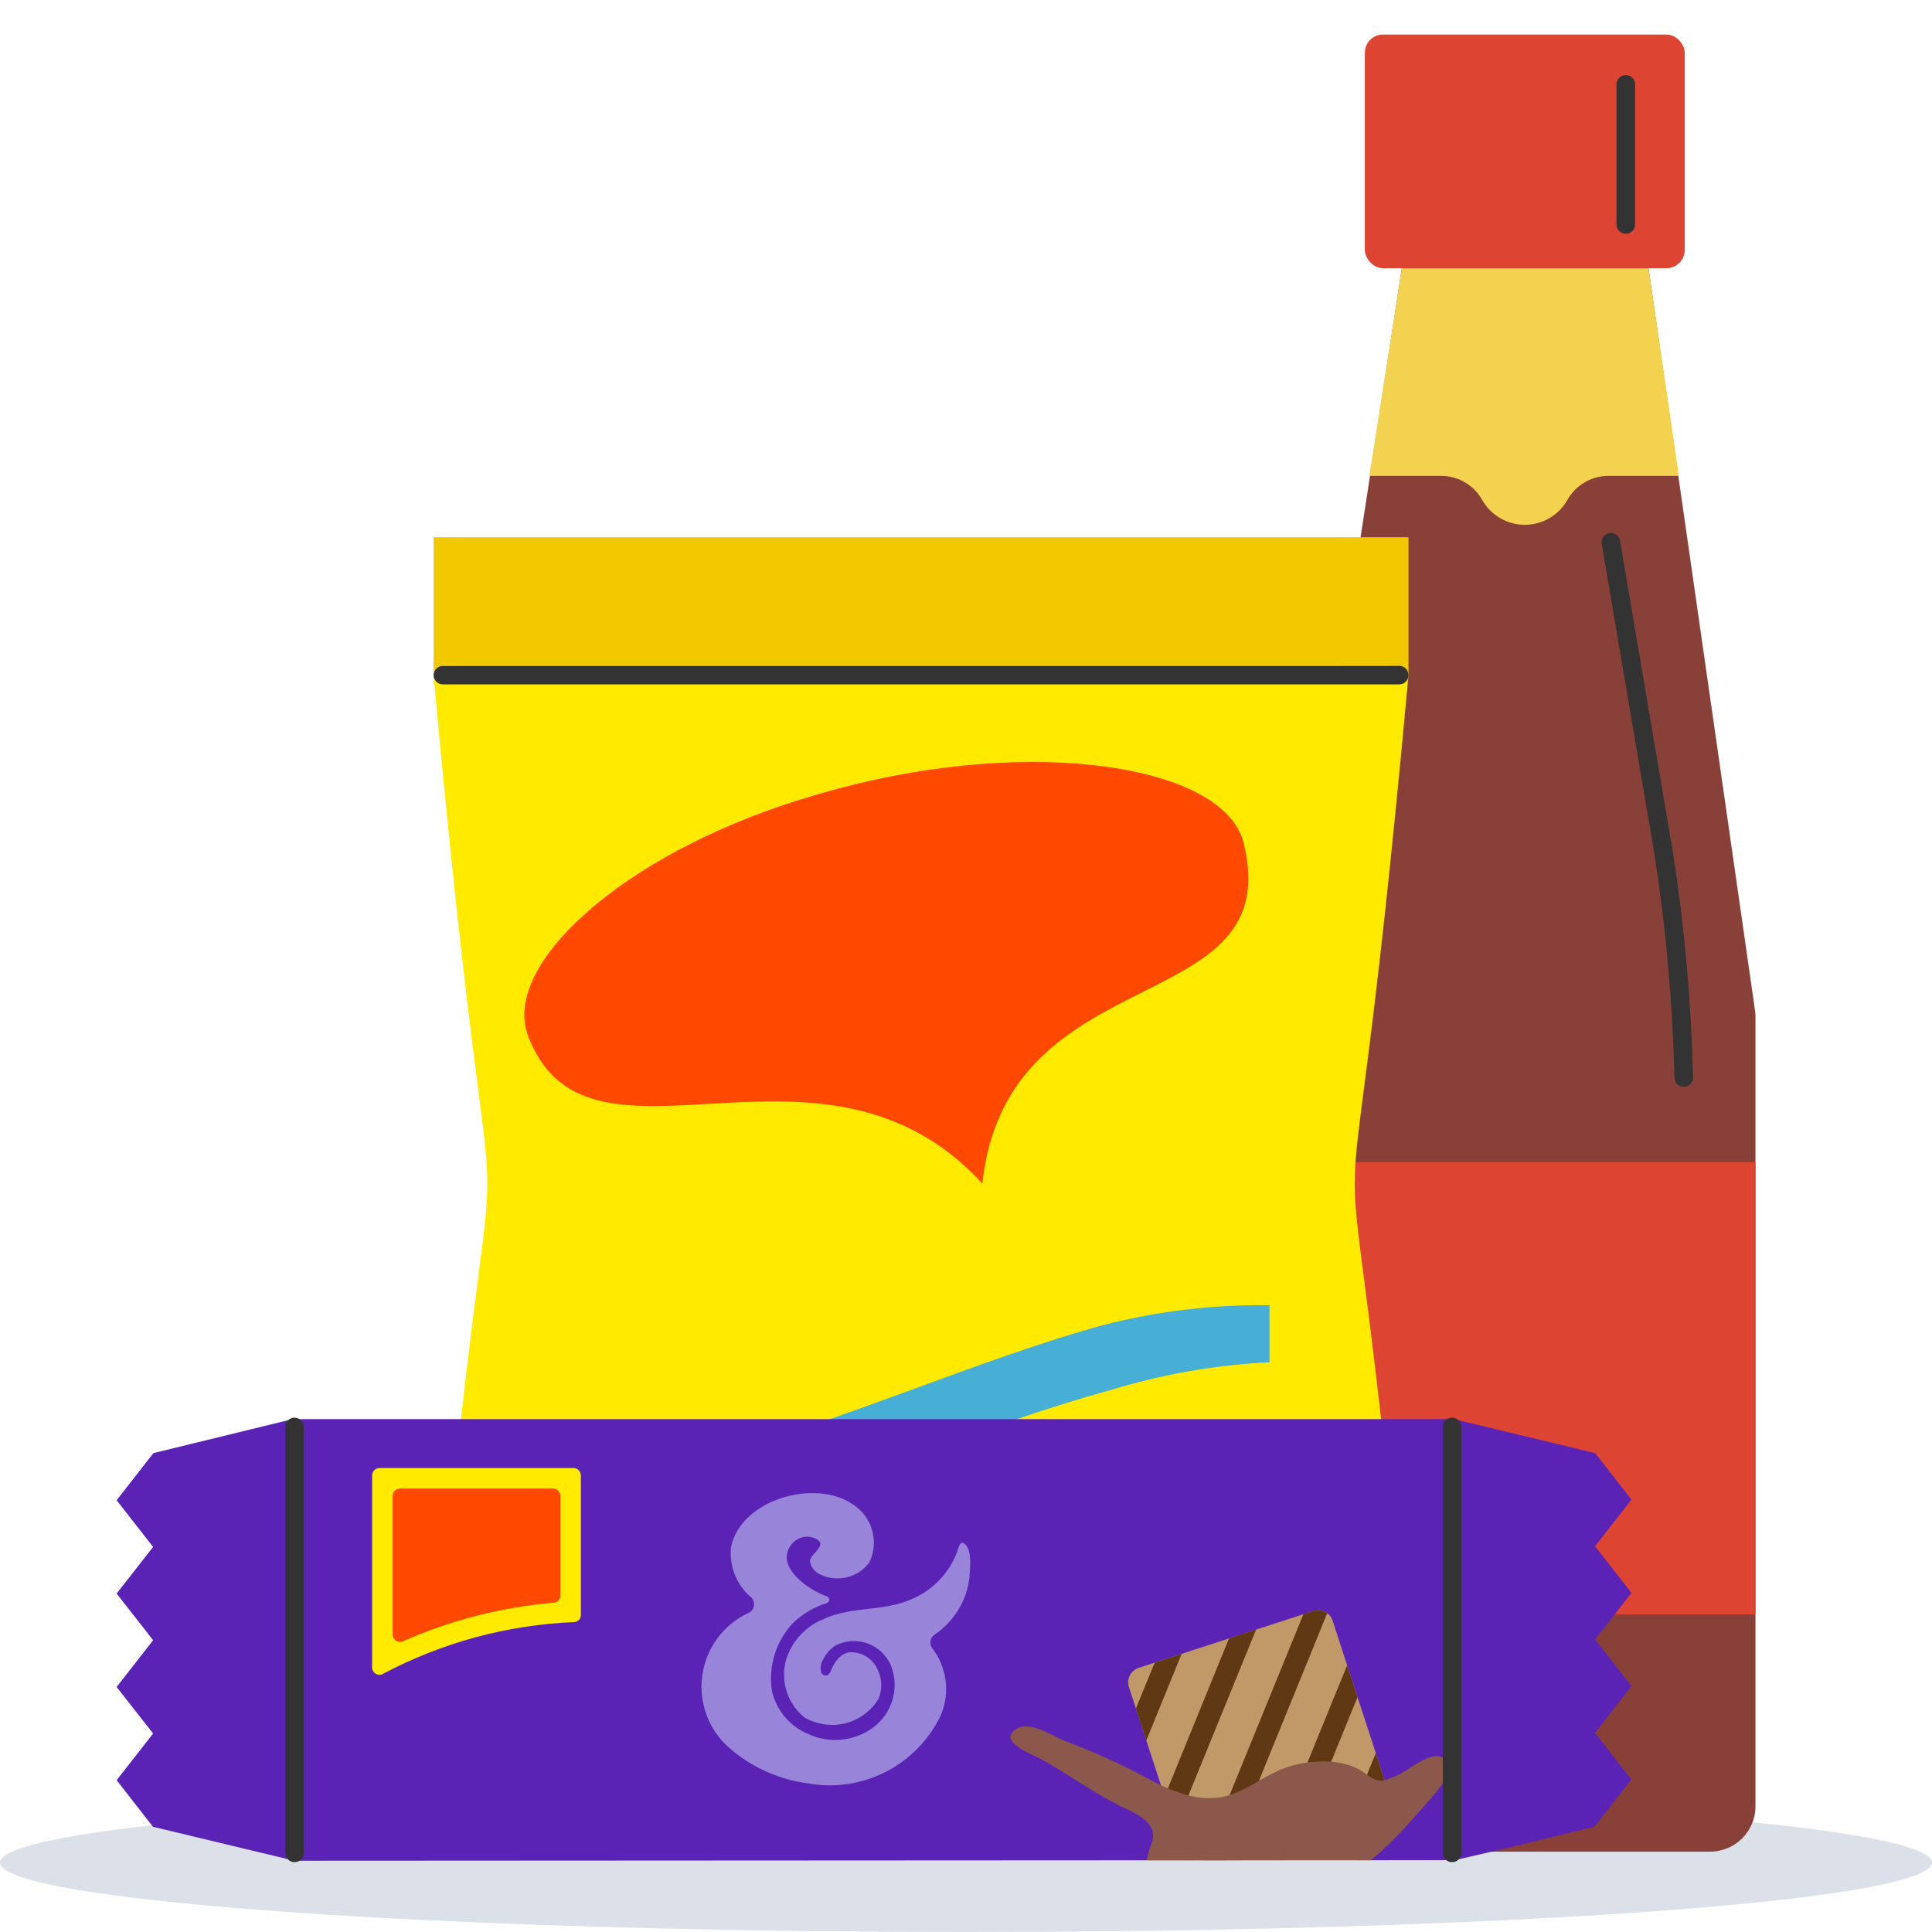
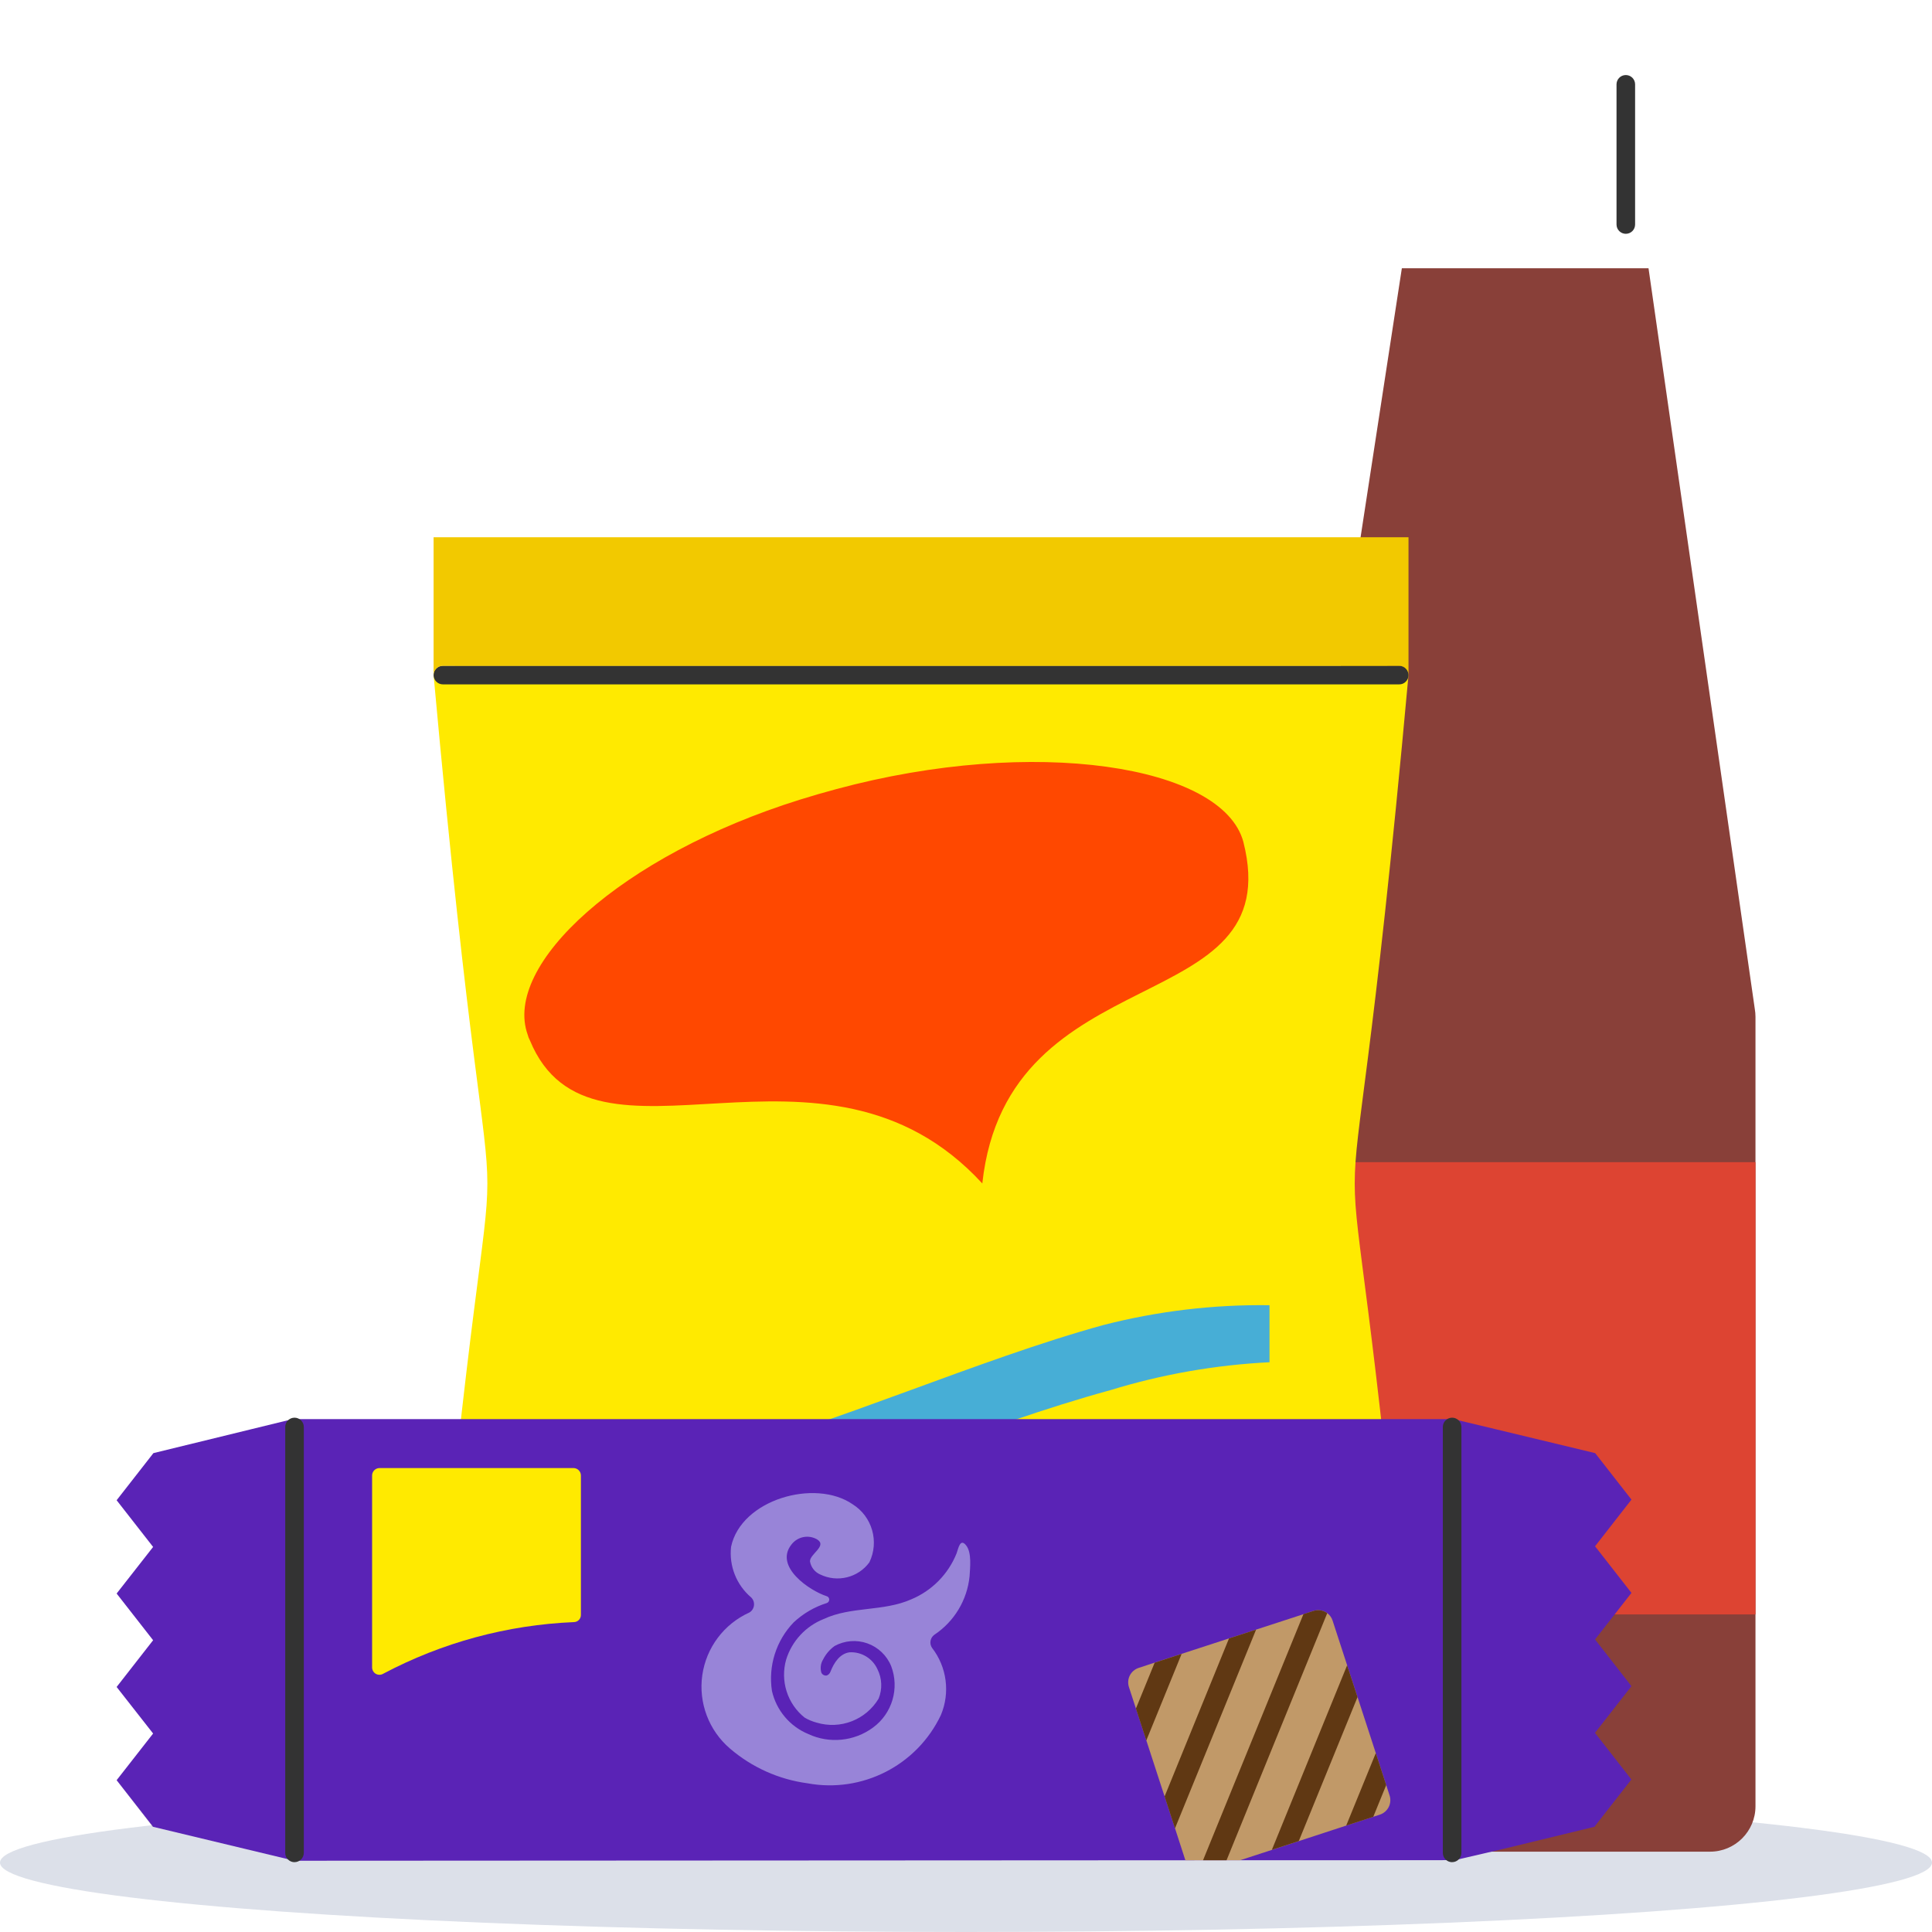
<svg xmlns="http://www.w3.org/2000/svg" width="52" height="52" viewBox="0 0 52 52">
  <g fill="none" fill-rule="evenodd">
    <ellipse cx="26" cy="50.132" fill="#DCE0E9" fill-rule="nonzero" rx="26" ry="1.868" />
    <path fill="#894039" fill-rule="nonzero" d="M37.731 7.22h6.639l2.86 19.933c.012.07.019.142.019.213v21.249c0 .675-.548 1.223-1.224 1.223h-10.15c-.676 0-1.223-.548-1.223-1.223V27.374c0-.076.007-.153.021-.227L37.731 7.22z" />
    <path fill="#DD4432" fill-rule="nonzero" d="M34.652 31.28H47.249V43.452H34.652z" />
-     <path fill="#F3D24F" fill-rule="nonzero" d="M37.731 7.22h6.639l.818 5.588h-1.912c-.456.006-.874.257-1.094.657-.235.408-.67.66-1.142.66-.471 0-.906-.252-1.142-.66-.22-.4-.637-.65-1.093-.657h-1.95l.876-5.588z" />
-     <path fill="#333" fill-rule="nonzero" d="M45.318 29.252c-.138 0-.25-.112-.25-.25-.048-1.991-.224-3.977-.528-5.945l-1.429-8.42c-.023-.135.068-.265.204-.288.066-.012.133.003.188.041.054.039.09.098.1.164l1.43 8.422c.308 1.995.487 4.007.536 6.026 0 .066-.027.13-.074.176-.047.047-.11.074-.177.074z" />
-     <rect width="8.609" height="6.289" x="36.736" y=".931" fill="#DD4432" fill-rule="nonzero" rx=".489" transform="rotate(-180 41.04 4.075)" />
    <path fill="#333" fill-rule="nonzero" d="M43.759 6.293c-.138 0-.25-.112-.25-.25V2.27c0-.138.112-.25.25-.25s.25.112.25.25v3.773c0 .138-.112.25-.25.25z" />
    <path fill="#FFEA00" fill-rule="nonzero" d="M37.91 45.53c-.19.09-.39.17-.58.25H12.25c-.19-.08-.39-.16-.58-.25 1.93-21.23 1.93-6.12 0-27.36.19-.09.39-.17.58-.25h25.08c.19.08.39.16.58.25-1.93 21.24-1.93 6.13 0 27.36z" />
    <path fill="#FF4800" fill-rule="nonzero" d="M33.465 22.658c-.557-2.063-5.632-2.855-10.952-1.42-.332.089-.66.184-.98.284-4.823 1.506-8.006 4.443-7.33 6.328.013.053.034.105.06.153 1.674 4.051 7.877-.826 12.176 3.85.675-6.2 8.257-4.355 7.026-9.195z" />
-     <path fill="#F2C900" fill-rule="nonzero" d="M37.91 18.17H11.67c0-.067.025-.13.073-.177.047-.048.11-.074.177-.073h25.74c.067 0 .13.025.177.073.048.047.074.11.073.177zM37.91 45.53c0 .067-.025.13-.073.177-.047.048-.11.074-.177.073H11.92c-.067 0-.13-.025-.177-.073-.048-.047-.074-.11-.073-.177h26.24z" />
+     <path fill="#F2C900" fill-rule="nonzero" d="M37.91 18.17H11.67c0-.067.025-.13.073-.177.047-.048.11-.074.177-.073h25.74c.067 0 .13.025.177.073.048.047.074.11.073.177zM37.91 45.53H11.92c-.067 0-.13-.025-.177-.073-.048-.047-.074-.11-.073-.177h26.24z" />
    <path fill="#333" fill-rule="nonzero" d="M37.91 18.17c0 .067-.025.13-.073.177-.047.048-.11.074-.177.073H11.92c-.138 0-.25-.112-.25-.25s.112-.25.25-.25h25.74c.067 0 .13.025.177.073.048.047.074.11.073.177zM37.91 45.53c0 .067-.025.13-.073.177-.047.048-.11.074-.177.073H11.92c-.138 0-.25-.112-.25-.25s.112-.25.25-.25h25.74c.067 0 .13.025.177.073.048.047.074.11.073.177z" />
    <path fill="#47AED6" fill-rule="nonzero" d="M34.169 36.665c-1.454.072-2.894.324-4.286.752-3.433.937-7.11 2.582-10.42 3.407-1.29.299-2.61.457-3.934.473v-1.534c1.226-.05 2.443-.243 3.624-.578 3.266-.83 7.18-2.598 10.55-3.523 1.458-.374 2.96-.553 4.466-.532v1.535z" />
    <path fill="#F2C900" fill-rule="nonzero" d="M37.91 14.46v3.71c0-.067-.025-.13-.073-.177-.047-.048-.11-.074-.177-.073H11.92c-.067 0-.13.025-.177.073-.048.047-.074.11-.073.177v-3.71h26.24zM37.91 45.53v3.71H11.67v-3.71c0 .067.025.13.073.177.047.048.11.074.177.073h25.74c.067 0 .13-.025.177-.073.048-.047.074-.11.073-.177z" />
    <path fill="#5A23B6" fill-rule="nonzero" d="M43.911 42.873L42.931 44.126 43.911 45.384 43.909 45.386 42.931 46.637 42.933 46.64 42.931 46.642 43.909 47.895 42.931 49.146 42.934 49.149 42.92 49.167 40.448 49.767 39.151 50.068 39.129 50.066 37.022 50.068 34.075 50.068 7.926 50.082 4.121 49.169 3.139 47.914 4.121 46.658 3.139 45.405 4.121 44.147 3.139 42.89 4.121 41.636 3.139 40.379 4.129 39.111 7.874 38.196 39.122 38.196 40.247 38.465 42.934 39.111 43.911 40.362 42.931 41.618z" />
    <path fill="#FFEA00" fill-rule="nonzero" d="M10.015 44.881v-5.168c0-.11.09-.2.2-.2h5.22c.11 0 .2.09.2.2v3.747c.002.051-.017.101-.052.139-.035.037-.084.059-.135.06-1.795.075-3.55.55-5.138 1.392-.06.035-.135.034-.196 0-.06-.035-.098-.1-.099-.17z" />
-     <path fill="#FF4800" fill-rule="nonzero" d="M10.767 40.065h4.116c.11 0 .2.09.2.2v2.673c.003.103-.076.19-.178.198-1.4.12-2.77.47-4.055 1.037-.061.029-.133.024-.19-.012-.057-.036-.092-.098-.092-.166v-3.73c0-.11.089-.2.199-.2z" />
    <path fill="#C19968" fill-rule="nonzero" d="M37.138 48.842l-.177.057-.728.237-1.275.417-.725.237-.854.278h-1.475l-.278-.858-.28-.858-.084-.255-.408-1.253-.28-.858-.188-.576c-.034-.104-.026-.217.023-.314.05-.098.136-.171.24-.205l.428-.141.727-.237 1.275-.415.729-.237 1.275-.415.266-.087c.127-.042.267-.02.374.059.069.051.12.122.145.204l.39 1.197v.002l.28.855.492 1.509.159.487.121.372.09.279c.035.103.026.216-.023.314-.05.097-.135.171-.24.205z" />
    <path fill="#603813" fill-rule="nonzero" d="M31.804 44.514L30.853 46.845 30.573 45.986 31.078 44.751zM33.808 43.861L31.625 49.21 31.345 48.352 33.079 44.098zM35.723 43.418l-1.598 3.92-1.112 2.73h-.633l.942-2.31 1.76-4.313.267-.086c.127-.042.267-.02.374.06zM36.538 45.677L34.957 49.552 34.232 49.789 36.258 44.821zM37.31 48.045L36.962 48.899 36.233 49.136 37.03 47.184z" />
-     <path fill="#8C584B" fill-rule="nonzero" d="M38.827 48.012c-.27.381-.62.72-.92 1.076-.313.35-.65.677-1.007.98l-.983-.001-2.107.001h-2.947c.035-.177.086-.35.153-.518.147-.572-.606-.798-.99-1.003-.7-.37-1.345-.838-2.041-1.22-.212-.115-1.129-.448-.651-.778.381-.264.98.175 1.333.311.753.282 1.486.612 2.195.99.334.191.688.345 1.057.457.05.014.1.026.152.037.178.04.36.057.542.052.18-.005.357-.037.527-.096.214-.08.422-.18.62-.296.23-.14.47-.266.717-.376.091-.04.186-.074.283-.1.259-.073.526-.113.794-.119.163-.004.325.008.485.035l.058.01h.002c.174.034.342.095.497.18.113.067.213.158.327.221.059.035.123.058.19.068.034.006.067.007.1.004.288-.076.558-.208.795-.387.217-.115.572-.378.83-.23.262.15.122.515-.011.702z" />
    <path fill="#4C2365" fill-rule="nonzero" d="M3.139 47.914L4.121 49.169 4.115 49.167z" />
    <path fill="#9884D8" fill-rule="nonzero" d="M25.148 44c-.112.081-.14.236-.063.351.4.515.492 1.206.24 1.808-.643 1.357-2.119 2.112-3.595 1.838-.77-.104-1.492-.428-2.082-.934-.57-.487-.851-1.232-.746-1.974.106-.743.584-1.38 1.267-1.688.069-.04.115-.111.124-.19.01-.08-.017-.158-.074-.215-.397-.336-.6-.848-.542-1.365.27-1.272 2.258-1.84 3.27-1.145.528.33.723 1.005.452 1.565-.305.414-.863.55-1.325.325-.144-.063-.246-.194-.273-.35-.007-.2.47-.417.195-.591-.233-.138-.533-.078-.696.139-.467.594.493 1.24.946 1.386.042.01.072.047.073.09.002.043-.025.082-.066.096-.332.104-.636.282-.89.519-.473.49-.689 1.173-.586 1.846.118.522.482.955.977 1.16.568.265 1.236.199 1.741-.172.519-.379.72-1.058.49-1.658-.117-.285-.35-.507-.64-.61-.29-.103-.61-.077-.88.07-.133.095-.24.221-.313.367-.064.105-.08.233-.045.351.025.055.084.087.144.077.044-.016.08-.05.097-.094l.008-.018c.09-.227.245-.475.508-.512.32-.019.62.162.753.455.124.246.135.535.032.79-.343.573-1.03.84-1.67.647-.113-.03-.222-.075-.323-.135-.466-.373-.66-.99-.496-1.563.155-.497.526-.898 1.01-1.09.74-.346 1.604-.196 2.357-.53.556-.232.996-.678 1.22-1.238.047-.127.094-.417.255-.216.16.198.106.609.094.836-.065.64-.413 1.216-.948 1.572z" />
    <path fill="#333" fill-rule="nonzero" d="M7.927 50.121c-.138 0-.25-.112-.25-.25V38.407c0-.138.112-.25.25-.25s.25.112.25.25V49.87c0 .138-.112.25-.25.25zM39.084 50.121c-.138 0-.25-.112-.25-.25V38.407c0-.138.112-.25.25-.25s.25.112.25.25V49.87c0 .138-.112.25-.25.25z" />
    <path d="M0 0H52V52H0z" />
  </g>
</svg>